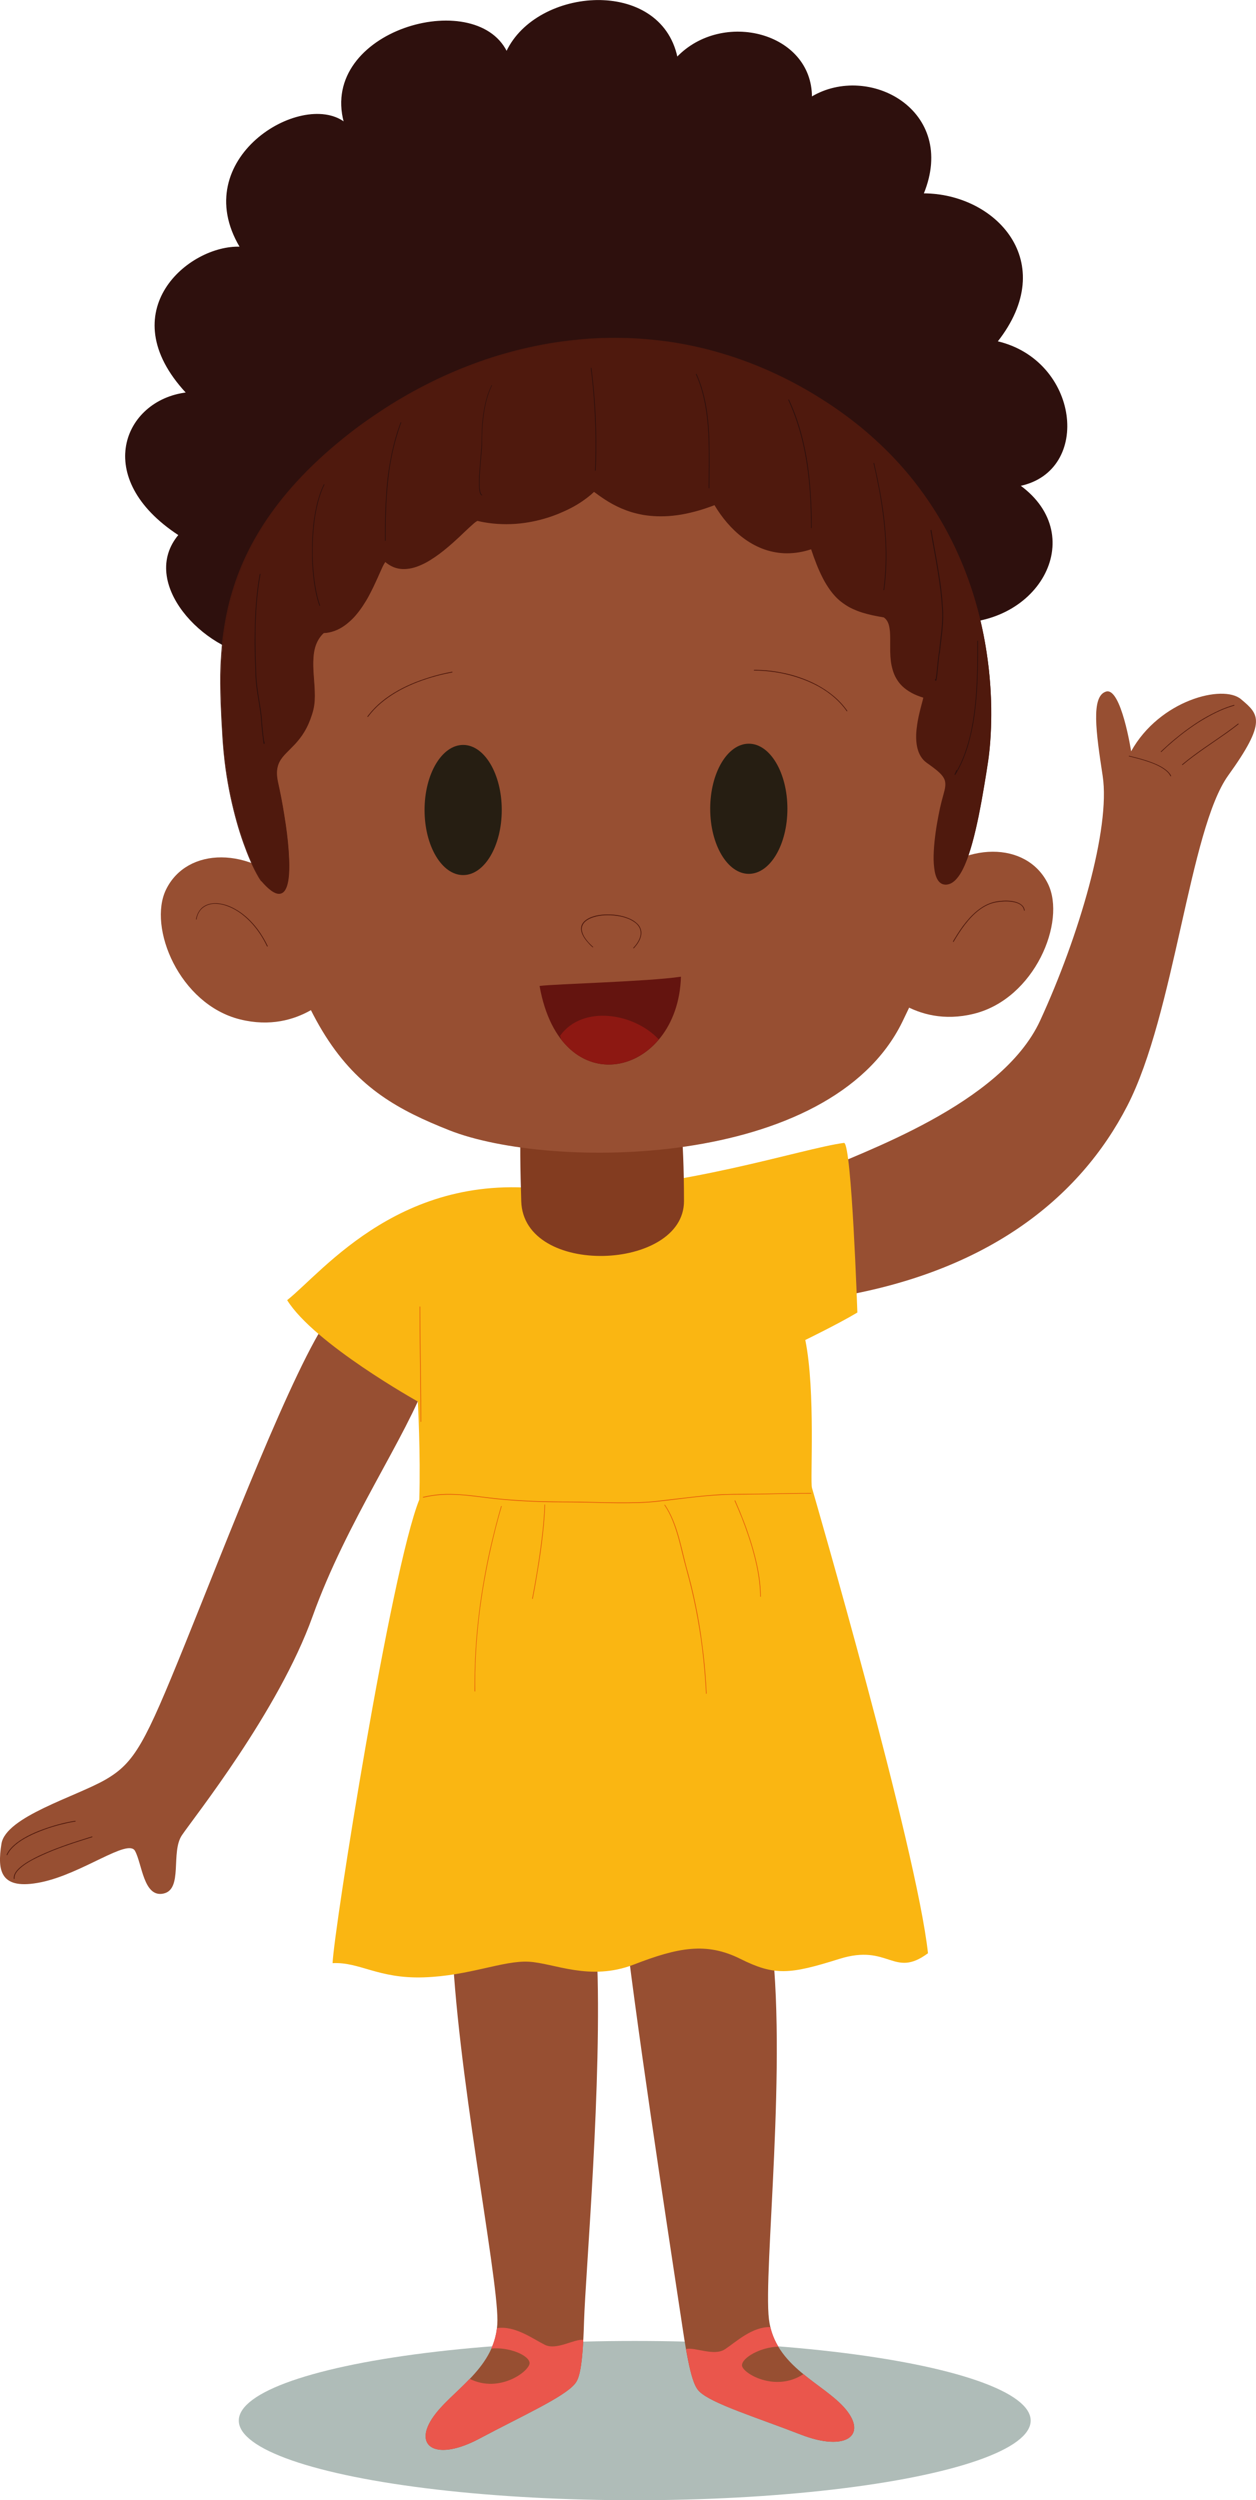
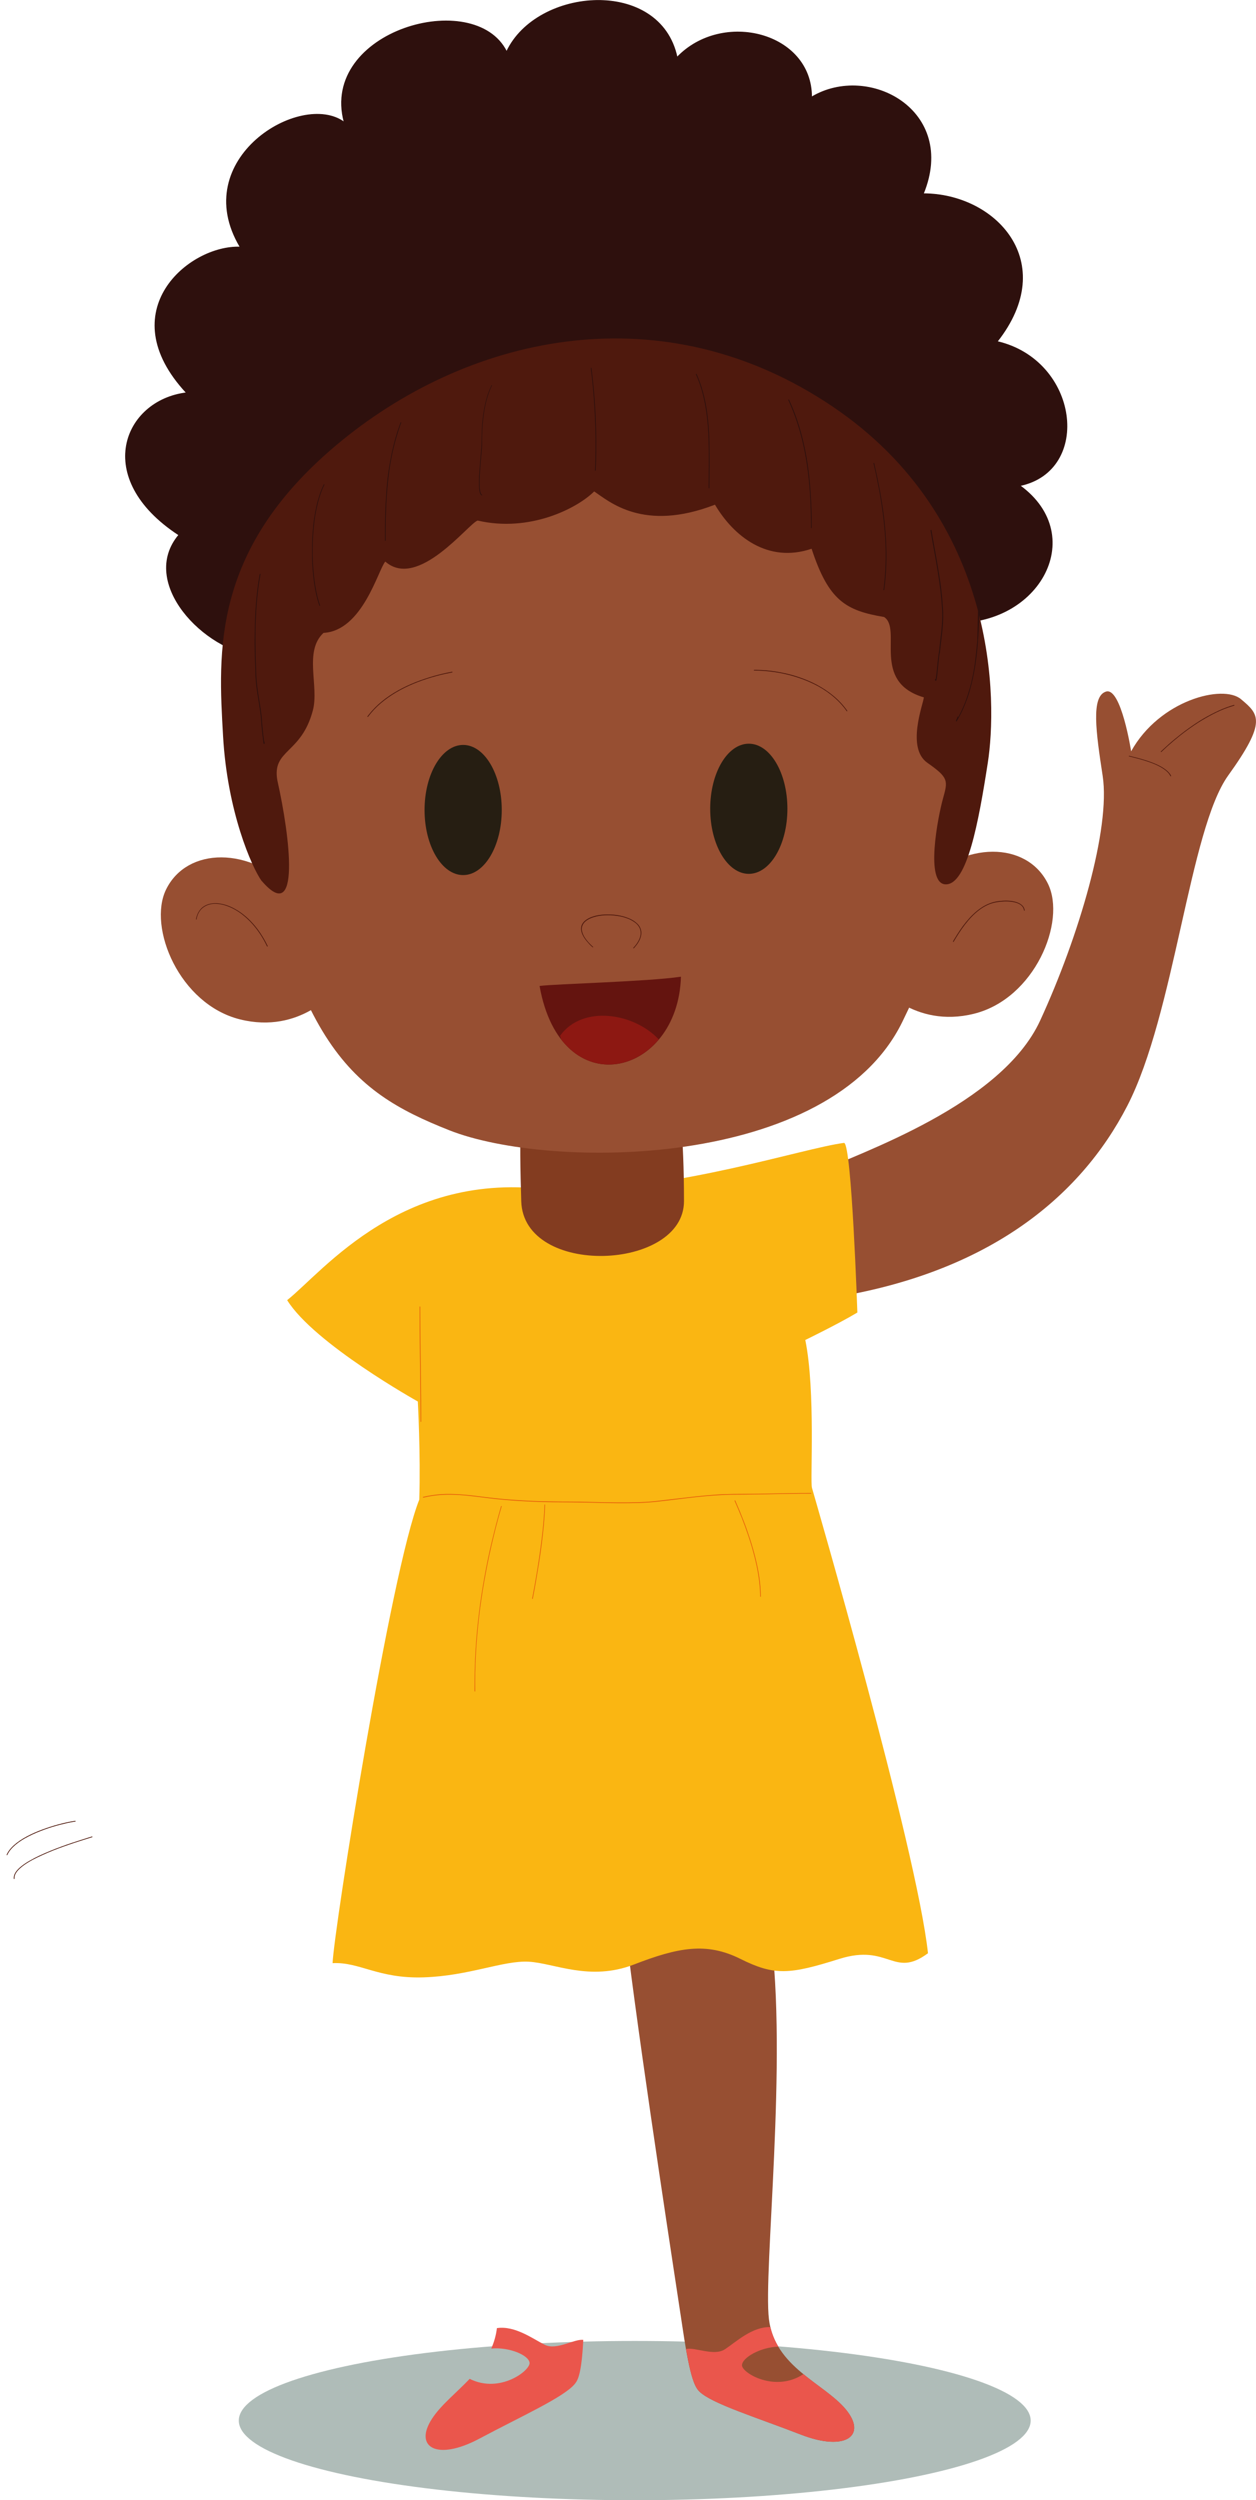
<svg xmlns="http://www.w3.org/2000/svg" id="Camada_2" data-name="Camada 2" viewBox="0 0 173.42 345">
  <defs>
    <style>
      .cls-1 {
        fill: #4f190d;
      }

      .cls-2 {
        fill: #833c20;
      }

      .cls-3 {
        stroke: #2e100d;
        stroke-miterlimit: 10;
        stroke-width: .1px;
      }

      .cls-3, .cls-4 {
        fill: #2e100d;
      }

      .cls-5 {
        fill: #64140f;
      }

      .cls-6 {
        fill: #ea564c;
      }

      .cls-7 {
        fill: #261e12;
      }

      .cls-8 {
        fill: #afbcb8;
      }

      .cls-9 {
        fill: #974f32;
      }

      .cls-10 {
        fill: #8d1812;
      }

      .cls-11 {
        fill: #e8650b;
      }

      .cls-12 {
        fill: #fab612;
      }
    </style>
  </defs>
  <g id="NINA">
    <ellipse class="cls-8" cx="87.64" cy="334.01" rx="54.67" ry="10.99" />
    <g>
      <path class="cls-3" d="M35.68,90.56c-7.59-.78-16.48-10.2-10.99-16.74-12.03-7.85-7.59-18.57,1.05-19.62-10.46-11.25.36-20.37,7.42-20.11-7.26-12.16,8.4-21.61,14.36-17.23-3.37-12.59,17.98-18.64,22.43-9.74,4.19-8.89,21.19-10.2,23.54.78,6.28-6.54,18.57-3.4,18.57,5.49,7.85-4.71,20.14,1.83,15.43,13.34,9.94,0,18.84,9.42,10.2,20.4,11.25,2.62,13.08,17.79,3.14,19.88,9.68,7.06,2.35,19.88-10.2,18.84-.52,14.91-87.37,33.22-94.96,4.71Z" />
      <path class="cls-9" d="M106.36,266.47c2.45,17.7-.99,46.93-.19,53.55.8,6.62,7.59,8.83,10.59,12.42,3,3.59.06,5.92-6.16,3.51-6.22-2.41-12.34-4.29-14.03-5.95-.6-.59-1.27-1.76-2.26-8.36-.99-6.6-5.4-35.04-7.58-52.38.32-6.23,19.63-2.8,19.63-2.8Z" />
      <path class="cls-6" d="M100.08,324.18c1.53-1.01,3.78-3.15,6.28-3.07.24,1,.63,1.89,1.11,2.7-2.46.06-5.03,1.52-5.02,2.58.01,1.06,4.58,3.79,8.48,1.21,2.09,1.72,4.39,3.12,5.83,4.84,3,3.59.06,5.92-6.16,3.51-6.22-2.41-12.34-4.29-14.03-5.95-.51-.5-1.08-1.45-1.85-5.86,1.24-.31,3.85,1.03,5.37.03Z" />
-       <path class="cls-9" d="M62.4,267.37c.59,17.85,6.28,46.11,6.28,52.78s-6.47,9.68-9.03,13.6c-2.55,3.92.65,5.89,6.54,2.75,5.89-3.14,11.73-5.74,13.21-7.59.52-.65,1.05-1.9,1.24-8.57.2-6.67,2.55-33.35,1.77-50.82-1.37-6.08-20.01-2.16-20.01-2.16Z" />
      <path class="cls-9" d="M112.62,161.88c6.28-2.88,25.64-9.42,31-21.06s9.73-26.5,8.63-33.75c-.92-6.02-1.64-10.99.46-11.64,2.09-.65,3.47,8.24,3.47,8.24,3.92-7.06,12.69-9.29,15.17-7.19,2.49,2.09,3.6,3.07-1.77,10.53-5.36,7.46-7.39,32.9-13.93,45.58-6.54,12.69-19.49,23.41-42.12,26.68-1.57-8.37-.92-17.4-.92-17.4Z" />
-       <path class="cls-9" d="M45.52,181.63c-4.9,6.67-14.52,31.78-20.01,45.32-5.49,13.54-6.87,16.28-10.99,18.64-4.12,2.35-13.73,5.1-14.32,8.83-.59,3.73-.2,6.47,5.49,5.3,5.69-1.18,11.97-6.08,12.95-4.32.98,1.77,1.18,6.47,3.92,5.89s.98-5.69,2.55-8.04,13.34-17.07,18.05-30.21,12.95-24.72,15.89-32.96-13.54-8.44-13.54-8.44Z" />
      <path class="cls-12" d="M39.64,179.41c4.97-3.92,16.22-18.57,37.54-15.04,16.87-.26,33.48-5.89,39.37-6.67,1.05.26,1.83,23.41,1.83,23.41-2.62,1.57-7.19,3.79-7.19,3.79,1.44,7.06.65,19.49.92,20.4.26.92,14.45,49.7,16.02,64.22-4.77,3.53-5.36-1.37-12.23.78-6.87,2.16-8.96,2.35-13.67,0-4.71-2.35-8.63-1.57-14.71.78-6.08,2.35-10.99-.2-14.52-.39s-8.24,1.96-14.52,2.16c-6.28.2-8.83-2.16-12.56-1.96.2-4.71,8.04-54.15,11.97-63.96.2-6.28-.2-13.54-.2-13.54,0,0-14.32-7.98-18.05-14Z" />
      <path class="cls-2" d="M71.97,152.6c-.23,4.9-.12,9.02,0,13.15.31,10.53,22.47,9.61,22.47,0s-.7-12.95-.7-12.95l-21.77-.2Z" />
      <path class="cls-9" d="M40.59,123c-6.02-6.28-14.78-6.15-17.66-.26-2.55,5.22,1.83,15.83,10.2,17.92,8.37,2.09,13.21-4.05,13.21-4.05l-5.75-13.6Z" />
      <path class="cls-9" d="M127.04,122.22c6.02-6.28,14.78-6.15,17.66-.26,2.55,5.22-1.83,15.83-10.2,17.92-8.37,2.09-13.21-4.05-13.21-4.05l5.75-13.6Z" />
      <path class="cls-9" d="M82.7,47.66c-29.58.62-53.82,27.74-49.18,56.77,6.31,39.53,14.65,46.04,28.51,51.53,13.86,5.49,52.56,5.44,62.55-14.94,9.81-20.01,14.88-43.65,7.55-61.97-7.32-18.31-24.59-31.92-49.44-31.39Z" />
      <path class="cls-5" d="M74.5,136.05c2.16-.29,14.91-.59,19.52-1.28-.39,13.83-16.58,17.85-19.52,1.28Z" />
      <path class="cls-1" d="M81.89,130.66c-.29-.26-.57-.54-.82-.85-.19-.23-.37-.48-.5-.75-.1-.21-.18-.43-.22-.66-.03-.18-.02-.38.03-.56.05-.17.13-.33.24-.47.12-.15.27-.28.43-.39.18-.12.38-.22.58-.3.23-.09.46-.16.7-.22.26-.06.52-.1.78-.13.28-.03.56-.04.83-.04s.57.01.85.04.56.07.83.12.53.12.79.21c.24.08.48.17.7.29.21.11.41.23.59.37.17.13.32.28.44.45s.21.34.26.53.07.4.05.61c-.02.23-.09.47-.19.69-.12.28-.29.54-.47.78-.11.14-.22.27-.34.4-.04.05.03.12.07.07.23-.26.45-.53.63-.83.14-.24.26-.49.33-.76.06-.22.09-.45.07-.68-.02-.21-.08-.41-.17-.6s-.22-.36-.37-.51c-.16-.16-.34-.3-.54-.43-.21-.13-.44-.25-.67-.34-.25-.1-.51-.19-.77-.26s-.55-.13-.83-.17-.58-.07-.87-.08-.57-.01-.86,0-.55.05-.83.09c-.25.04-.51.1-.75.18-.23.07-.45.16-.65.27-.19.1-.36.22-.52.36-.14.13-.26.28-.35.45s-.13.36-.14.55c-.01.22.03.43.1.64.09.26.22.5.37.73.2.29.43.56.67.82.14.15.29.29.45.43.05.04.12-.03.07-.07h0Z" />
      <path class="cls-1" d="M50.82,98.91c.51-.69,1.11-1.32,1.77-1.88s1.39-1.07,2.14-1.51,1.57-.84,2.39-1.18,1.66-.63,2.51-.88,1.66-.45,2.51-.61c.1-.02.2-.04.3-.06.06-.01.04-.11-.03-.1-.85.16-1.69.35-2.52.59s-1.71.53-2.54.86-1.64.71-2.42,1.15-1.5.92-2.19,1.48-1.28,1.16-1.82,1.84c-.06.08-.13.17-.19.25-.04.05.05.1.09.05h0Z" />
      <path class="cls-1" d="M104.12,92.53c.92,0,1.84.07,2.76.2s1.87.34,2.78.61,1.82.62,2.69,1.04,1.65.91,2.39,1.49,1.4,1.24,1.96,1.98c.07.09.14.19.2.28.04.05.12,0,.09-.05-.54-.77-1.18-1.45-1.9-2.05s-1.53-1.13-2.36-1.57-1.75-.81-2.67-1.11-1.86-.51-2.81-.67-1.86-.23-2.79-.25c-.11,0-.22,0-.33,0-.06,0-.06.1,0,.1h0Z" />
      <path class="cls-10" d="M77.34,142.92c.04.18.1.34.14.51,3.8,4.9,9.84,4.32,13.48,0-3.42-3.66-10.52-4.81-13.62-.52Z" />
      <g>
        <path class="cls-1" d="M36.14,121.56c5.4,6.28,3.92-6.02,2.16-13.86-.78-4.32,3.3-3.61,4.9-9.68.88-3.34-1.28-8.14,1.47-10.69,5.4-.29,7.55-8.73,8.53-9.84,4.51,3.96,11.48-5.26,12.75-5.66,7.16,1.67,13.73-1.67,16.09-4.02,2.06,1.37,6.77,5.66,16.68,1.83,2.55,4.32,7.26,8.14,13.34,6.08,2.35,7.16,4.71,8.53,10.01,9.42,2.55,1.67-1.86,8.93,5.49,11.09-.1.98-2.45,6.97.49,9.03s2.84,2.45,2.16,4.9c-.69,2.45-2.55,11.87.39,11.87s4.51-8.53,5.79-16.78c1.28-8.24,1.63-33.65-21.52-49.21-23.15-15.56-49.44-10.07-67.62,4.71-18.18,14.78-17.1,29.28-16.45,40.84.59,10.4,3.96,18.08,5.33,19.98Z" />
-         <path class="cls-1" d="M36.1,121.6c.41.48.86.95,1.37,1.32.3.21.66.41,1.04.42.29,0,.56-.13.74-.35.24-.29.37-.65.46-1.01.13-.5.18-1.02.21-1.54.04-.65.03-1.31,0-1.96-.03-.75-.09-1.51-.16-2.26-.08-.81-.18-1.62-.3-2.43s-.26-1.67-.4-2.5-.3-1.63-.47-2.44c-.15-.72-.35-1.44-.35-2.18,0-.54.11-1.07.36-1.55.23-.45.56-.83.91-1.19.4-.41.81-.81,1.21-1.23.47-.51.91-1.06,1.27-1.66.47-.76.82-1.59,1.09-2.44.14-.43.25-.87.31-1.32.06-.42.08-.84.08-1.26,0-.9-.07-1.8-.14-2.7s-.11-1.77-.04-2.66c.06-.82.24-1.64.66-2.36.2-.35.45-.67.75-.94h-.04c.51-.01,1.02-.12,1.5-.29s.91-.4,1.32-.68.8-.62,1.16-.97.7-.77,1.01-1.18.6-.86.87-1.3.51-.89.74-1.35c.22-.42.42-.86.62-1.29.18-.38.35-.77.52-1.15.14-.31.28-.62.42-.93.1-.21.21-.42.34-.61.03-.04.04-.05.07-.09h-.07c.35.3.74.55,1.16.73.39.16.81.25,1.24.27s.86-.03,1.28-.12c.45-.1.88-.25,1.3-.44.44-.19.87-.42,1.28-.68s.85-.55,1.25-.85.8-.62,1.19-.95.74-.64,1.1-.97c.33-.3.66-.61.98-.92.28-.27.56-.53.84-.79.22-.2.44-.4.66-.59.14-.12.29-.24.46-.32,0,0,.02-.01.03-.01.02,0,.03,0,.05.01.06.01.11.03.17.04.21.05.43.09.64.13.42.08.85.13,1.28.18.82.08,1.65.11,2.48.08s1.58-.11,2.36-.24,1.48-.29,2.21-.5c.68-.19,1.35-.43,2-.69.6-.25,1.2-.52,1.77-.82.52-.27,1.02-.57,1.5-.9.41-.28.81-.58,1.19-.9.16-.14.31-.28.46-.42h-.06c.23.16.46.32.68.49.28.2.56.39.85.58.34.22.68.43,1.03.62.4.22.81.42,1.22.6.47.2.95.38,1.44.53.54.16,1.1.29,1.66.39.63.1,1.26.16,1.9.18.71.02,1.43,0,2.14-.08.81-.08,1.61-.22,2.4-.41.91-.21,1.81-.48,2.69-.8.24-.08.47-.17.7-.26l-.06-.02c.51.86,1.09,1.68,1.75,2.45s1.4,1.48,2.21,2.09,1.68,1.11,2.62,1.48,1.99.6,3.02.65c1.13.05,2.27-.1,3.36-.42.15-.04.3-.09.45-.14l-.06-.03c.23.7.48,1.4.75,2.08.23.59.49,1.17.77,1.73.24.49.51.97.81,1.42.26.4.55.79.87,1.15.29.33.61.64.96.91s.69.5,1.06.71.78.39,1.19.55c.43.17.88.3,1.33.42.49.13.99.24,1.49.33.13.03.27.05.41.07.07.01.14.02.2.04.03,0,.07.01.1.02.03,0,.07,0,.1.02.06.02.11.08.16.12.05.04.1.09.14.14.18.2.3.45.38.7.09.3.14.61.17.91.03.36.04.72.04,1.08,0,.39,0,.79,0,1.18,0,.41,0,.83.03,1.24s.07.84.16,1.25.2.82.36,1.21.39.78.65,1.13c.29.38.64.71,1.03.99.45.33.95.6,1.47.81.3.12.6.23.91.32l-.04-.05s0,.05-.01.09c0,.04-.02.09-.03.13-.02.11-.05.21-.08.32-.08.29-.15.58-.23.87-.2.79-.39,1.58-.5,2.38-.13.87-.19,1.77-.07,2.64.11.81.39,1.61.95,2.21.14.15.3.28.46.4.27.19.54.38.8.58.4.3.79.6,1.13.96.22.24.42.5.53.81.1.29.11.59.08.89-.04.39-.15.77-.25,1.14-.08.31-.17.61-.25.92-.16.63-.3,1.26-.42,1.9-.16.81-.3,1.62-.41,2.43s-.21,1.71-.25,2.57c-.04.77-.04,1.54.06,2.31.07.57.19,1.17.5,1.66.12.19.27.35.47.47s.42.16.64.16c.57-.01,1.05-.34,1.42-.75.53-.57.9-1.29,1.21-2,.42-.97.74-1.98,1.02-2.99.34-1.22.62-2.47.88-3.71.28-1.38.53-2.76.76-4.15.2-1.17.39-2.33.56-3.51.06-.43.12-.86.16-1.3.05-.49.1-.98.13-1.48.04-.55.07-1.11.09-1.67.02-.61.04-1.22.04-1.83,0-.66,0-1.32-.03-1.98-.02-.71-.06-1.41-.11-2.12-.05-.75-.12-1.49-.2-2.24-.09-.78-.19-1.56-.31-2.34s-.26-1.61-.42-2.41-.35-1.67-.56-2.5-.45-1.71-.7-2.56-.55-1.74-.86-2.6-.66-1.76-1.03-2.62-.78-1.77-1.21-2.63-.91-1.77-1.41-2.63-1.05-1.75-1.61-2.59-1.2-1.73-1.84-2.57-1.35-1.7-2.07-2.51-1.52-1.66-2.33-2.45-1.7-1.61-2.59-2.37-1.88-1.54-2.86-2.26c-1.06-.78-2.16-1.53-3.27-2.23-1.18-.75-2.38-1.45-3.61-2.11s-2.42-1.24-3.66-1.79-2.43-1.03-3.68-1.48-2.46-.83-3.7-1.18-2.47-.64-3.71-.89-2.46-.45-3.71-.6-2.46-.26-3.7-.33-2.45-.09-3.68-.07-2.44.08-3.66.19-2.42.25-3.62.43-2.39.41-3.58.67-2.36.56-3.52.89-2.32.7-3.46,1.11-2.26.84-3.37,1.31-2.21.97-3.29,1.51-2.16,1.1-3.21,1.7-2.09,1.22-3.11,1.88-2.02,1.34-3,2.04-1.94,1.44-2.88,2.2c-1.16.94-2.3,1.92-3.39,2.94-1.02.95-2,1.93-2.94,2.96-.87.95-1.7,1.92-2.49,2.94-.73.94-1.43,1.92-2.08,2.92-.61.94-1.18,1.91-1.71,2.9-.49.93-.95,1.89-1.36,2.86s-.74,1.87-1.05,2.83-.56,1.85-.78,2.79-.39,1.82-.54,2.74-.26,1.79-.34,2.69-.14,1.76-.18,2.64-.05,1.72-.04,2.58.02,1.68.05,2.51.07,1.63.11,2.44.09,1.63.14,2.45c.09,1.43.23,2.86.42,4.28.18,1.31.41,2.61.68,3.9.25,1.16.53,2.32.85,3.46.28,1,.59,1.98.94,2.96.29.81.6,1.61.94,2.4.26.61.54,1.2.86,1.79.19.36.4.72.64,1.05.04.05.12,0,.09-.05-.27-.37-.49-.77-.7-1.17-.31-.59-.6-1.21-.86-1.83-.34-.8-.65-1.61-.94-2.43-.34-.98-.65-1.98-.93-2.98-.32-1.16-.6-2.32-.84-3.5-.27-1.3-.49-2.61-.66-3.93-.18-1.4-.31-2.81-.39-4.22-.04-.79-.09-1.57-.13-2.36s-.08-1.62-.11-2.44-.04-1.68-.04-2.52.02-1.71.05-2.57.1-1.75.18-2.63.2-1.79.35-2.68.34-1.84.56-2.75.49-1.86.79-2.78.67-1.9,1.07-2.82c.42-.97.88-1.92,1.38-2.85.53-.99,1.1-1.95,1.72-2.88.66-1.01,1.37-1.99,2.12-2.93.8-1.01,1.64-1.99,2.52-2.93.95-1.02,1.94-2,2.97-2.95,1.08-1,2.2-1.96,3.35-2.88.94-.76,1.9-1.49,2.89-2.19s1.98-1.38,3-2.03,2.05-1.27,3.1-1.86,2.12-1.15,3.2-1.68,2.18-1.03,3.3-1.5,2.25-.9,3.39-1.3,2.29-.76,3.44-1.09,2.33-.62,3.51-.88,2.37-.47,3.56-.65,2.41-.32,3.62-.42,2.43-.16,3.65-.17,2.45,0,3.67.08,2.46.18,3.69.34,2.48.37,3.7.61,2.49.56,3.71.9,2.47.75,3.68,1.19,2.47.95,3.67,1.49,2.45,1.16,3.64,1.8,2.43,1.37,3.61,2.12c1.11.71,2.19,1.45,3.25,2.23.97.72,1.92,1.48,2.84,2.26s1.74,1.54,2.56,2.36,1.56,1.6,2.3,2.44,1.41,1.66,2.07,2.52,1.24,1.68,1.82,2.56,1.09,1.71,1.6,2.59.96,1.73,1.39,2.61.83,1.74,1.2,2.62.7,1.73,1.02,2.62.59,1.71.85,2.58.48,1.69.69,2.54.38,1.65.55,2.48.3,1.61.42,2.42.22,1.55.3,2.32.14,1.48.19,2.22c.05.7.08,1.4.1,2.1.02.66.03,1.32.02,1.97,0,.61-.02,1.22-.04,1.82-.02.55-.05,1.1-.09,1.65-.04.49-.08.98-.13,1.47-.05.43-.1.85-.16,1.27-.17,1.2-.37,2.39-.57,3.59-.23,1.38-.48,2.75-.76,4.12-.25,1.24-.53,2.47-.87,3.68-.28,1.01-.6,2.01-1.02,2.97-.31.7-.67,1.41-1.2,1.97-.37.39-.85.7-1.41.68-.21,0-.41-.08-.58-.2-.18-.13-.32-.31-.42-.5-.29-.52-.39-1.14-.44-1.72-.08-.78-.06-1.56-.01-2.34.05-.86.15-1.72.27-2.57.12-.8.25-1.59.41-2.38.12-.6.26-1.21.41-1.81.09-.35.2-.7.29-1.05s.17-.71.19-1.07c.01-.3-.03-.59-.15-.86-.14-.31-.36-.58-.61-.82-.37-.37-.79-.68-1.2-.99s-.85-.57-1.19-.96c-.53-.63-.77-1.45-.85-2.26-.09-.88-.01-1.77.13-2.64.13-.78.31-1.55.51-2.31.07-.26.14-.51.2-.77.04-.16.09-.33.1-.49,0-.02-.02-.04-.04-.05-.6-.18-1.18-.4-1.73-.71-.45-.25-.86-.55-1.22-.91-.32-.32-.59-.68-.81-1.07-.21-.37-.36-.77-.47-1.17s-.19-.82-.23-1.23-.07-.83-.07-1.24,0-.8,0-1.21c0-.37,0-.75,0-1.12-.01-.33-.04-.67-.1-.99-.05-.28-.14-.57-.28-.82-.07-.12-.14-.23-.23-.33s-.19-.2-.31-.27c-.05-.03-.13-.03-.19-.04-.07-.01-.14-.02-.2-.04-.13-.02-.27-.05-.4-.07-.26-.05-.52-.1-.77-.16-.47-.1-.94-.22-1.41-.37-.43-.13-.84-.29-1.25-.47s-.76-.38-1.12-.62-.69-.51-1-.8c-.33-.32-.64-.66-.91-1.02-.31-.41-.58-.83-.84-1.28-.29-.51-.55-1.03-.79-1.57-.28-.62-.53-1.26-.76-1.91-.13-.35-.24-.7-.36-1.05,0-.02-.03-.04-.06-.03-1.09.37-2.24.58-3.39.57-1.04,0-2.06-.19-3.04-.53s-1.83-.81-2.64-1.39-1.57-1.27-2.24-2.01-1.26-1.55-1.79-2.4c-.06-.1-.12-.2-.18-.3-.01-.02-.04-.03-.06-.02-.9.35-1.82.65-2.76.9-.81.21-1.63.38-2.46.5-.73.1-1.47.15-2.21.16-.65,0-1.3-.04-1.94-.12-.57-.08-1.14-.19-1.7-.34-.5-.14-1-.3-1.48-.5-.43-.17-.85-.37-1.26-.59-.37-.19-.72-.4-1.07-.62-.3-.19-.59-.39-.89-.59-.24-.17-.48-.34-.72-.5-.05-.03-.1-.07-.15-.1-.02-.01-.05,0-.06,0-.32.32-.67.61-1.03.88-.43.33-.88.62-1.35.9-.53.31-1.08.6-1.64.86-.62.29-1.26.54-1.9.76-.69.24-1.39.43-2.1.59-.75.17-1.52.29-2.29.37-.81.08-1.62.11-2.43.08s-1.69-.12-2.53-.27c-.22-.04-.43-.08-.64-.13-.06-.01-.12-.04-.18-.03-.02,0-.04.01-.05.02-.07.03-.14.08-.2.12-.2.14-.38.3-.57.46-.25.23-.5.46-.74.69-.3.29-.6.57-.91.86-.34.32-.68.63-1.03.94-.37.33-.75.65-1.14.96s-.8.62-1.21.9-.83.54-1.26.77-.85.42-1.29.57c-.41.14-.84.25-1.28.3s-.84.03-1.25-.05-.83-.25-1.2-.48c-.19-.12-.38-.26-.55-.41-.02-.02-.05-.02-.07,0-.12.14-.21.3-.29.46-.13.24-.24.49-.35.73-.14.32-.28.63-.43.95-.16.37-.33.73-.5,1.1-.19.4-.39.79-.59,1.19-.22.41-.45.82-.69,1.21s-.51.79-.8,1.17-.59.73-.92,1.07-.66.63-1.04.89-.76.49-1.17.66-.86.3-1.31.36c-.12.02-.23.03-.35.03-.03,0-.06,0-.08.01-.03.02-.06.05-.08.08-.05.05-.11.11-.16.16-.19.21-.36.43-.5.68-.28.48-.47,1.01-.58,1.55-.12.58-.15,1.17-.16,1.75,0,.62.04,1.23.08,1.85s.09,1.25.12,1.87.03,1.19-.04,1.78c-.07.63-.23,1.24-.43,1.84s-.45,1.17-.75,1.72c-.25.46-.54.89-.86,1.3-.27.35-.57.68-.88,1-.27.28-.56.56-.83.84-.25.25-.49.52-.71.8s-.38.56-.5.88c-.14.35-.21.72-.22,1.09-.02.47.03.95.14,1.4.12.54.23,1.08.34,1.62s.22,1.12.32,1.68.2,1.15.29,1.72.17,1.14.25,1.71.14,1.11.19,1.67c.05.52.1,1.05.13,1.57.03.48.05.97.05,1.45,0,.43,0,.86-.04,1.28-.03.36-.07.72-.14,1.08-.06.28-.13.56-.25.82-.09.2-.2.39-.37.54-.14.12-.31.19-.49.2-.22.01-.44-.06-.65-.16-.3-.15-.56-.35-.81-.57-.34-.3-.65-.63-.95-.98-.04-.05-.11.02-.07.07Z" />
      </g>
      <path class="cls-1" d="M2.01,259.23c-.03-.26.05-.52.18-.75.17-.29.41-.53.66-.75.32-.28.67-.52,1.03-.74.42-.26.86-.49,1.3-.7.48-.23.97-.45,1.46-.66s1-.41,1.51-.6.97-.35,1.46-.52c.43-.15.87-.29,1.3-.43.35-.11.69-.22,1.04-.33.23-.07.45-.14.68-.21.03-.01.06-.02.1-.03.06-.02.03-.12-.03-.1-.19.06-.39.12-.58.18-.33.1-.65.2-.98.31-.42.13-.84.27-1.26.41-.48.16-.97.33-1.45.51-.51.19-1.02.38-1.52.59s-1,.42-1.49.65c-.46.22-.91.45-1.34.7-.38.22-.76.46-1.11.74-.28.22-.55.47-.76.76-.16.23-.29.49-.31.78,0,.06,0,.12,0,.19s.11.06.1,0h0Z" />
      <path class="cls-1" d="M1.01,255.96c.25-.56.68-1.02,1.14-1.41.56-.47,1.18-.84,1.83-1.17.7-.36,1.44-.66,2.18-.93s1.45-.48,2.19-.67c.62-.16,1.24-.3,1.87-.4.06-.01.13-.02.19-.03s.04-.11-.03-.1c-.62.09-1.23.22-1.83.37-.74.18-1.47.4-2.19.65s-1.49.55-2.2.9c-.67.33-1.31.7-1.9,1.16-.49.39-.95.84-1.25,1.4-.03.06-.06.12-.09.19-.03.06.06.11.09.05h0Z" />
      <path class="cls-11" d="M57.93,180.33c0,1.04,0,2.09.01,3.13s.02,2.06.03,3.1.03,2.05.04,3.08.02,2.05.03,3.08.01,2.04.02,3.06c0,.13,0,.25,0,.38,0,.06.1.06.1,0,0-1.02,0-2.05-.01-3.07s-.02-2.04-.03-3.07-.03-2.05-.04-3.08-.02-2.07-.03-3.11-.01-2.08-.02-3.12c0-.13,0-.26,0-.39,0-.06-.1-.06-.1,0h0Z" />
      <path class="cls-11" d="M58.44,206.66c.84-.2,1.7-.33,2.57-.38s1.65-.03,2.47.02,1.67.15,2.5.25,1.7.22,2.55.31,1.71.16,2.56.22,1.73.1,2.6.14,1.75.06,2.63.07,1.73.01,2.6.02,1.76.02,2.64.04,1.77.04,2.65.06,1.76.02,2.64.01,1.76-.03,2.63-.09,1.76-.17,2.64-.27,1.76-.21,2.64-.32,1.74-.2,2.62-.28,1.76-.14,2.64-.18,1.78-.03,2.67-.04,1.78-.02,2.67-.04,1.76-.03,2.65-.05,1.78-.03,2.67-.04c.43,0,.87,0,1.3,0,.06,0,.06-.1,0-.1-.9,0-1.79,0-2.69.02s-1.77.03-2.66.05-1.77.03-2.65.04-1.79.01-2.69.02-1.77.04-2.65.11-1.76.14-2.63.24-1.75.2-2.62.3-1.76.21-2.65.31c-.44.05-.88.09-1.32.12s-.88.04-1.32.06c-.88.03-1.76.03-2.65.03s-1.76-.02-2.64-.04-1.76-.04-2.65-.06-1.75-.01-2.62-.02-1.74-.02-2.61-.04-1.75-.06-2.62-.11-1.73-.11-2.59-.18-1.7-.17-2.55-.27-1.69-.22-2.53-.3-1.64-.14-2.47-.15-1.67.04-2.5.17c-.42.06-.84.14-1.25.24-.06.01-.04.11.03.1h0Z" />
      <path class="cls-11" d="M69.18,207.84c-.23.8-.45,1.6-.66,2.4s-.41,1.62-.61,2.44-.38,1.64-.55,2.47-.33,1.66-.48,2.49-.29,1.67-.42,2.51-.24,1.68-.34,2.52-.19,1.68-.27,2.52-.14,1.69-.19,2.53-.09,1.68-.11,2.52-.03,1.67-.03,2.51c0,.2,0,.41,0,.61,0,.06.1.06.1,0-.01-.83-.01-1.67,0-2.5s.05-1.67.09-2.51.1-1.69.17-2.53.16-1.68.25-2.52.21-1.69.33-2.54.25-1.67.4-2.5.3-1.67.47-2.5.34-1.65.53-2.46.38-1.63.59-2.45.42-1.6.65-2.4c.06-.2.11-.39.17-.58.02-.06-.08-.09-.1-.03h0Z" />
      <path class="cls-11" d="M75.18,207.63c-.03.8-.08,1.6-.15,2.4-.07.85-.16,1.7-.27,2.55s-.23,1.75-.36,2.62-.27,1.73-.42,2.6-.29,1.65-.45,2.48c-.02.1-.04.2-.06.29-.01.06.08.09.1.03.16-.82.31-1.64.45-2.47s.29-1.72.43-2.59.26-1.74.37-2.61.2-1.71.28-2.57c.07-.81.13-1.62.16-2.44,0-.09,0-.19.01-.28,0-.06-.1-.06-.1,0h0Z" />
-       <path class="cls-11" d="M91.73,207.68c.44.65.8,1.35,1.1,2.08s.56,1.52.78,2.29.41,1.56.6,2.35.38,1.56.6,2.33c.24.87.47,1.75.68,2.64s.4,1.78.58,2.68.34,1.82.49,2.73.28,1.83.39,2.75.21,1.83.29,2.75.15,1.82.2,2.74c.01.22.02.44.03.66,0,.06.1.06.1,0-.04-.92-.1-1.83-.17-2.74s-.16-1.84-.27-2.75-.23-1.83-.36-2.74-.29-1.84-.46-2.75-.36-1.81-.56-2.7-.42-1.78-.66-2.66c-.11-.42-.23-.83-.34-1.24-.1-.38-.2-.77-.29-1.15-.19-.79-.38-1.58-.59-2.37s-.44-1.56-.73-2.32-.6-1.46-1.01-2.13c-.1-.16-.2-.33-.31-.48-.04-.05-.12,0-.09.05h0Z" />
      <path class="cls-11" d="M101.43,207.11c.35.78.68,1.58,1,2.37.33.85.64,1.7.93,2.57s.56,1.79.79,2.69.42,1.78.56,2.68c.13.85.22,1.71.24,2.57,0,.1,0,.2,0,.3,0,.06.1.06.1,0,0-.86-.07-1.71-.19-2.56-.13-.91-.31-1.8-.53-2.69s-.48-1.81-.77-2.7-.59-1.75-.93-2.61c-.31-.81-.64-1.61-.99-2.4-.04-.09-.08-.18-.12-.28-.03-.06-.11,0-.09.05h0Z" />
      <path class="cls-1" d="M155.89,104.37c.81.2,1.61.4,2.4.66.86.28,1.74.62,2.48,1.15.34.24.65.54.84.92.03.06.12,0,.09-.05-.17-.34-.44-.61-.74-.84-.35-.27-.73-.49-1.12-.67-.85-.4-1.76-.69-2.67-.93-.42-.11-.84-.22-1.25-.32-.06-.02-.09.08-.03.1h0Z" />
      <path class="cls-1" d="M160.35,103.76c.55-.53,1.12-1.04,1.7-1.53s1.23-1.01,1.88-1.48,1.31-.93,2-1.34,1.37-.79,2.08-1.13,1.4-.61,2.13-.83c.09-.03.18-.05.27-.08.06-.02.04-.11-.03-.1-.73.21-1.45.48-2.14.8s-1.42.7-2.1,1.1-1.36.86-2.02,1.33-1.28.96-1.9,1.47-1.17,1.01-1.73,1.53c-.07.06-.14.13-.2.19-.05.04.02.12.07.07h0Z" />
-       <path class="cls-1" d="M163.29,105.55c.96-.81,1.98-1.55,3.01-2.27s2.04-1.4,3.05-2.11c.56-.4,1.12-.81,1.66-1.24.05-.04-.02-.11-.07-.07-.97.77-1.99,1.48-3.01,2.18s-2.05,1.4-3.05,2.14c-.57.42-1.12.85-1.66,1.3-.05.04.02.11.07.07h0Z" />
      <path class="cls-6" d="M75.22,323.55c-1.64-.82-4.13-2.68-6.61-2.3-.12,1.02-.4,1.95-.78,2.82,2.45-.24,5.18.91,5.29,1.96.12,1.06-4.09,4.31-8.27,2.22-1.87,1.96-3.99,3.63-5.2,5.5-2.55,3.92.65,5.89,6.54,2.75,5.89-3.14,11.73-5.74,13.21-7.59.45-.56.9-1.57,1.14-6.04-1.26-.16-3.7,1.49-5.32.68Z" />
      <path class="cls-1" d="M27.14,126.84c.06-.33.16-.66.34-.96.15-.26.35-.49.6-.67s.52-.31.81-.39c.32-.09.65-.12.99-.1.37.01.74.08,1.1.18.41.12.8.28,1.18.47.42.22.83.47,1.21.76.42.32.81.67,1.18,1.05.4.42.77.86,1.11,1.34.37.52.7,1.06.99,1.63.08.15.15.29.22.44.03.06.11,0,.09-.05-.28-.6-.61-1.17-.97-1.72-.33-.5-.7-.98-1.1-1.42-.37-.41-.76-.79-1.19-1.13-.38-.31-.79-.59-1.22-.83-.38-.22-.79-.4-1.2-.54-.37-.12-.76-.21-1.15-.25-.35-.03-.7-.02-1.04.04-.31.06-.61.17-.88.33s-.49.37-.67.63c-.2.27-.33.59-.42.91-.02.09-.04.18-.06.26-.01.06.09.09.1.03h0Z" />
      <path class="cls-1" d="M141.48,125.59c-.1-.69-.76-1.03-1.38-1.18-.71-.17-1.46-.16-2.18-.07-.42.05-.83.14-1.22.29-.43.16-.84.37-1.22.63-.8.53-1.48,1.22-2.09,1.96s-1.14,1.56-1.64,2.39c-.06.1-.11.19-.17.29-.03.06.05.11.09.05.48-.81.98-1.61,1.56-2.36s1.22-1.45,1.98-2.02,1.55-.94,2.44-1.08c.69-.11,1.41-.15,2.11-.04.6.09,1.35.32,1.57.95.03.07.04.15.06.23,0,.06.11.04.1-.03h0Z" />
      <path class="cls-4" d="M44.71,66.84c-.22.45-.41.91-.57,1.38-.17.52-.32,1.04-.44,1.58-.13.57-.23,1.14-.32,1.72s-.15,1.2-.2,1.81-.08,1.24-.09,1.86-.01,1.23,0,1.85.05,1.2.1,1.79c.05.56.11,1.11.19,1.67.07.5.16,1.01.27,1.5.1.43.21.87.35,1.29.03.09.06.18.1.28.02.06.12.03.1-.03-.15-.4-.26-.81-.37-1.22-.12-.48-.21-.96-.29-1.45-.09-.54-.16-1.08-.21-1.63-.06-.58-.1-1.17-.13-1.75s-.04-1.22-.03-1.83.03-1.23.07-1.84.1-1.22.17-1.82.17-1.17.29-1.75c.11-.54.24-1.08.41-1.61.15-.49.32-.97.53-1.43.05-.11.1-.21.15-.32.03-.06-.06-.11-.09-.05h0Z" />
      <path class="cls-4" d="M55.31,58.29c-.38,1.02-.7,2.06-.96,3.11s-.46,2.08-.63,3.13-.28,2.09-.36,3.15-.14,2.14-.17,3.21-.04,2.19-.04,3.29c0,.14,0,.27,0,.41,0,.06.1.06.1,0,0-1.1,0-2.19.03-3.29s.07-2.14.15-3.21.18-2.12.33-3.17.34-2.09.59-3.12.55-2.08.91-3.09c.05-.13.09-.26.14-.38.02-.06-.07-.09-.1-.03h0Z" />
      <path class="cls-4" d="M67.86,53.19c-.31.61-.54,1.26-.72,1.92s-.32,1.4-.42,2.1-.16,1.41-.19,2.12c-.03.65-.04,1.31-.05,1.96,0,.32-.03.63-.06.95-.04.44-.08.88-.11,1.32-.04.49-.08.99-.12,1.48s-.06.94-.06,1.42c0,.38,0,.77.05,1.15.03.23.07.5.23.68.03.03.06.05.09.07.06.03.11-.06.05-.09-.03-.02-.05-.03-.08-.07-.02-.03-.05-.07-.07-.11-.05-.1-.08-.22-.1-.34-.07-.35-.08-.7-.08-1.05,0-.46.02-.91.04-1.37.03-.49.07-.98.11-1.47.04-.45.08-.91.12-1.36.03-.35.06-.69.07-1.04,0-.21,0-.41,0-.62,0-.33,0-.67.02-1,.02-.7.07-1.4.15-2.1s.19-1.41.35-2.1.36-1.33.63-1.97c.07-.15.13-.3.21-.45.03-.06-.06-.11-.09-.05h0Z" />
      <path class="cls-4" d="M81.57,50.79c.12.9.22,1.8.3,2.7s.16,1.86.21,2.78.09,1.87.12,2.8.04,1.86.03,2.79-.02,1.81-.06,2.72c0,.11,0,.22-.01.33,0,.06.1.06.1,0,.04-.9.06-1.8.07-2.7s0-1.86-.02-2.78-.06-1.87-.11-2.8-.12-1.86-.2-2.79-.18-1.81-.29-2.72c-.01-.11-.03-.22-.04-.33,0-.06-.11-.06-.1,0h0Z" />
      <path class="cls-4" d="M96.09,51.66c.42.93.75,1.9.99,2.89s.42,2.02.54,3.05.19,2.1.22,3.15.04,2.1.03,3.15-.02,2.05-.02,3.07c0,.12,0,.24,0,.37,0,.06.1.06.1,0,0-1.02.02-2.05.02-3.07s0-2.11-.02-3.17-.08-2.11-.19-3.16-.26-2.06-.5-3.08-.53-1.97-.93-2.91c-.05-.11-.1-.23-.15-.34-.03-.06-.11,0-.09.05h0Z" />
      <path class="cls-4" d="M108.84,55.19c.5,1.07.92,2.17,1.28,3.29s.65,2.24.89,3.38.43,2.31.57,3.48.24,2.34.3,3.51.09,2.36.1,3.54c0,.15,0,.29,0,.44,0,.06.1.06.1,0,0-1.19-.02-2.38-.08-3.57s-.14-2.36-.27-3.54-.3-2.33-.53-3.48-.51-2.29-.85-3.41-.75-2.22-1.23-3.29c-.06-.13-.12-.26-.18-.4-.03-.06-.11,0-.09.05h0Z" />
      <path class="cls-4" d="M120.61,63.95c.27,1.14.51,2.29.73,3.44s.4,2.29.55,3.44.26,2.26.33,3.4.09,2.25.06,3.38-.11,2.24-.24,3.35c-.02.14-.04.28-.06.42,0,.06.09.09.1.03.15-1.11.25-2.23.29-3.35s.03-2.26-.03-3.4-.16-2.29-.3-3.44-.32-2.29-.53-3.43-.45-2.31-.71-3.45c-.03-.14-.07-.28-.1-.43-.01-.06-.11-.04-.1.03h0Z" />
      <path class="cls-4" d="M128.47,73.16c.16.94.33,1.88.5,2.81s.34,1.87.49,2.81.29,1.87.4,2.81c.05.47.1.94.14,1.41.02.24.03.47.05.71s.04.46.04.69c.04.91-.02,1.82-.12,2.73s-.22,1.83-.31,2.75c-.01.14-.05.28-.07.42-.03.18-.05.35-.07.53-.05.45-.09.91-.14,1.37-.04.41-.08.82-.14,1.23-.02.12-.03.24-.07.36,0,0,0,.02,0,.03,0,0,0,.02,0,.01,0,0,0,.01,0,.02,0,.01,0,0,0,0,0,0,.03,0,.04,0,0,0,0,0,0,0,0,0,0-.01,0-.02,0,0,0,0,0-.01,0,0,0-.02,0-.02,0-.02-.01-.05-.02-.07-.01-.06-.11-.04-.1.03.01.06.03.19.11.19.08,0,.1-.13.11-.18.08-.33.1-.68.14-1.02.05-.47.09-.94.14-1.42.04-.37.07-.75.14-1.12,0-.05.02-.1.04-.15.02-.08.02-.17.03-.25.01-.12.02-.24.04-.36.05-.47.11-.93.16-1.39.11-.92.21-1.84.23-2.77,0-.47,0-.94-.04-1.41s-.06-.96-.11-1.44c-.09-.96-.21-1.91-.36-2.86s-.31-1.91-.48-2.86-.35-1.91-.51-2.86c-.04-.24-.08-.47-.12-.71-.01-.06-.11-.04-.1.03h0Z" />
      <path class="cls-4" d="M35.86,79.22c-.18.97-.31,1.94-.41,2.92s-.18,2.01-.22,3.01-.06,2.02-.07,3.04.02,2.03.05,3.05c.02.51.04,1.01.06,1.52,0,.25,0,.51.02.76s.04.51.06.77c.11,1.03.29,2.04.45,3.06.08.51.16,1.02.21,1.54.02.22.04.44.05.65.03.45.07.9.12,1.36s.1.91.16,1.36c.02.11.03.23.06.34.01.04.04.09.09.06.03-.02.03-.06.04-.1,0-.06,0-.12,0-.18,0-.06-.1-.06-.1,0,0,.06,0,.12,0,.18,0,.02,0,0,0,.01,0,0,0,.02,0,.02,0,0,.01-.02.04-.02.02,0,.02,0,.04,0,0,0,.01,0,0,0,0,0,0,0,0,0,0,0,0-.01,0-.02,0-.02,0-.04-.01-.06-.01-.06-.02-.12-.03-.18-.07-.42-.11-.85-.16-1.28-.05-.46-.09-.92-.13-1.38,0-.14-.02-.27-.02-.41-.01-.24-.05-.49-.08-.73s-.07-.5-.1-.75c-.15-1.01-.34-2.01-.46-3.02-.06-.5-.11-1-.13-1.5,0-.25-.01-.49-.02-.74s-.02-.49-.03-.74c-.04-.99-.06-1.99-.07-2.99s0-2,.04-2.99.09-1.98.18-2.96.2-1.93.36-2.89c.04-.23.08-.46.12-.69.01-.06-.08-.09-.1-.03h0Z" />
-       <path class="cls-4" d="M134.94,88.43c0,1.2,0,2.4-.02,3.6-.02,1.26-.07,2.52-.16,3.78s-.23,2.53-.44,3.79-.48,2.43-.86,3.61-.83,2.24-1.42,3.28c-.07.12-.14.25-.22.37l.09.03c0-.21.19-.37.2-.59,0-.06-.1-.06-.1,0,0,.21-.19.37-.2.59,0,.05.07.07.09.03.62-1.01,1.11-2.11,1.5-3.23s.7-2.38.93-3.6.38-2.51.49-3.78.16-2.53.19-3.8.03-2.43.03-3.64c0-.14,0-.28,0-.42,0-.06-.1-.06-.1,0h0Z" />
+       <path class="cls-4" d="M134.94,88.43s-.23,2.53-.44,3.79-.48,2.43-.86,3.61-.83,2.24-1.42,3.28c-.07.12-.14.25-.22.37l.09.03c0-.21.19-.37.2-.59,0-.06-.1-.06-.1,0,0,.21-.19.37-.2.59,0,.05.07.07.09.03.62-1.01,1.11-2.11,1.5-3.23s.7-2.38.93-3.6.38-2.51.49-3.78.16-2.53.19-3.8.03-2.43.03-3.64c0-.14,0-.28,0-.42,0-.06-.1-.06-.1,0h0Z" />
    </g>
    <ellipse class="cls-7" cx="63.95" cy="111.77" rx="5.33" ry="8.98" />
    <ellipse class="cls-7" cx="103.39" cy="111.6" rx="5.33" ry="8.98" />
  </g>
</svg>